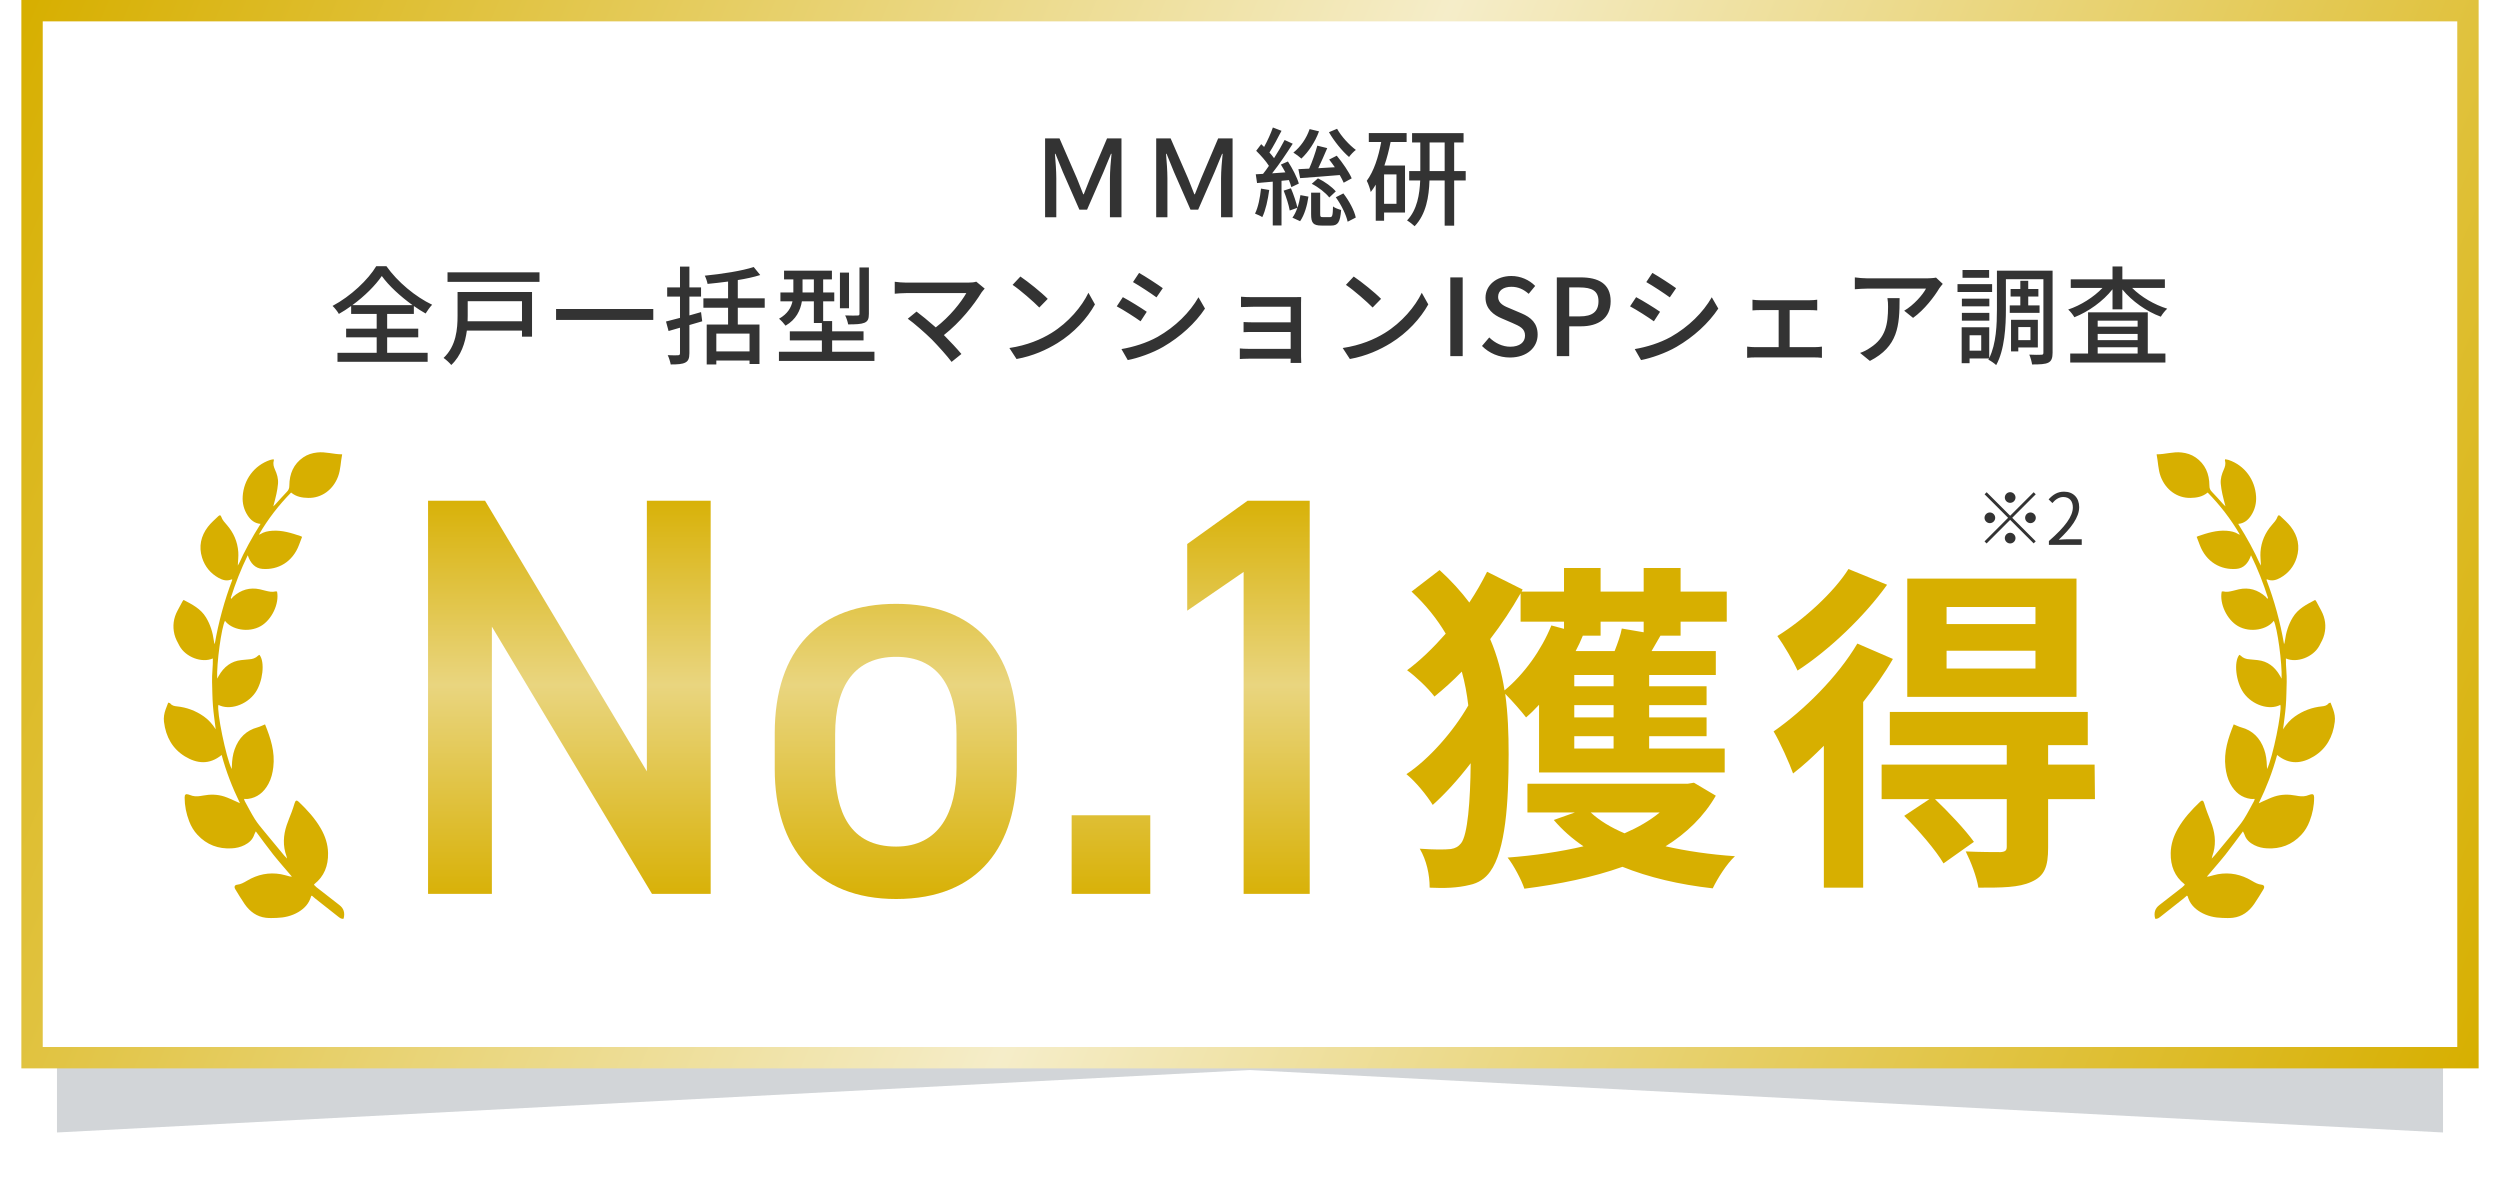
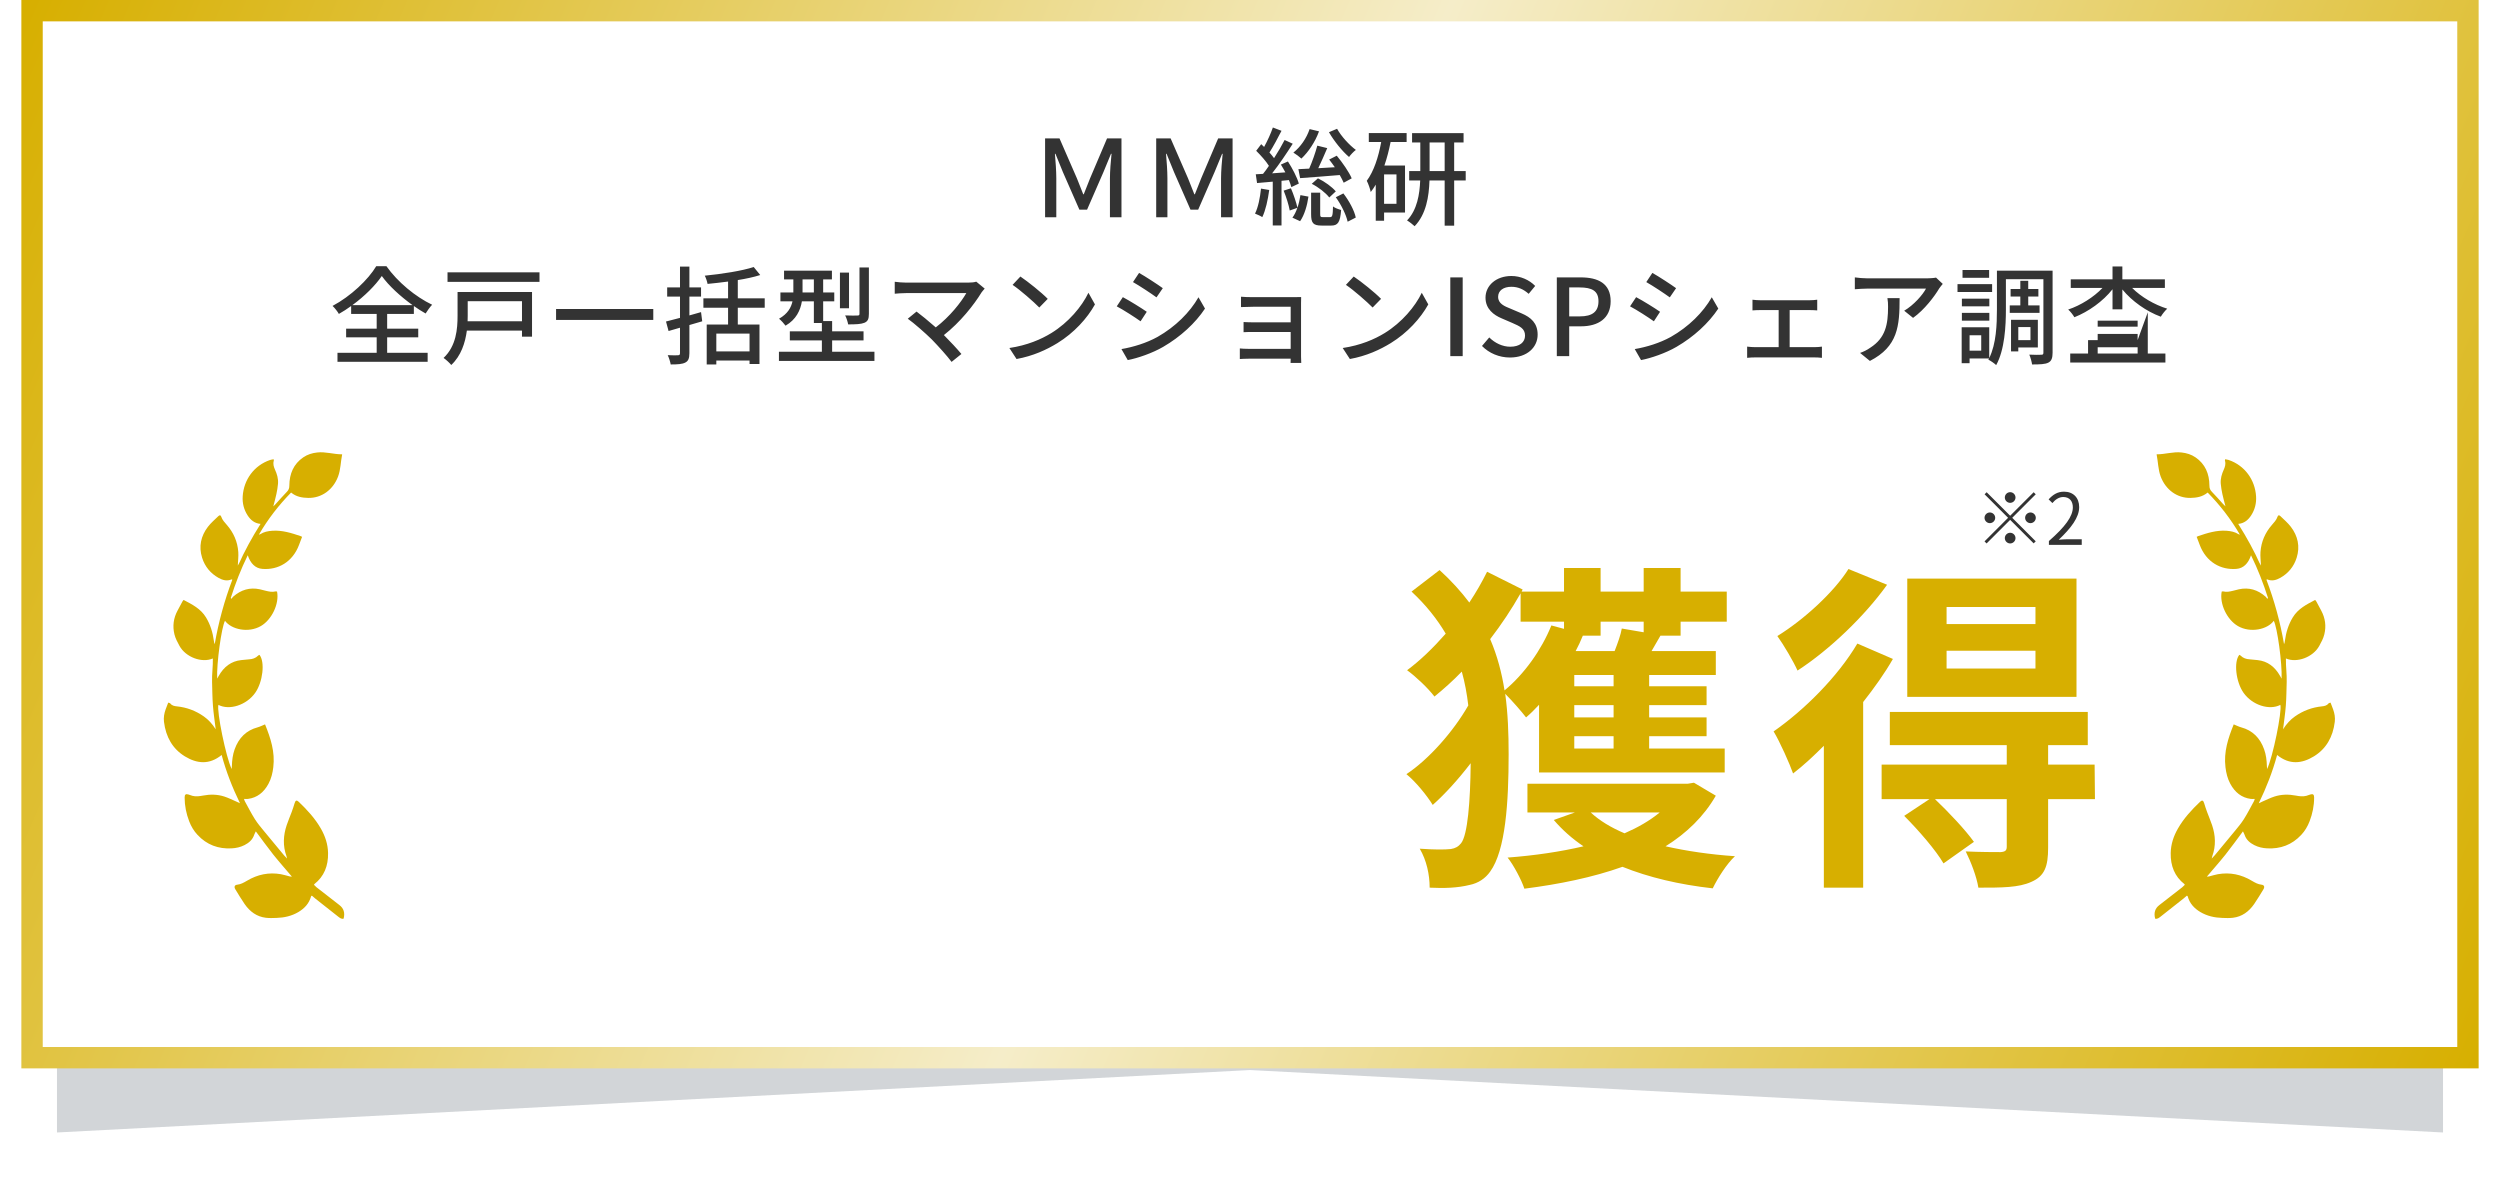
<svg xmlns="http://www.w3.org/2000/svg" width="702" height="334" viewBox="0 0 702 334" fill="none">
  <g opacity="0.2" filter="url(#filter0_f_165_4997)">
    <path d="M16 254H686V318L351 300.466L16 318V254Z" fill="#1C2C3A" />
  </g>
  <rect x="9" y="3" width="684" height="294" fill="white" stroke="url(#paint0_linear_165_4997)" stroke-width="6" />
-   <path d="M293.46 61H296.61V50.08C296.61 48.07 296.4 45.19 296.22 43.18H296.37L298.47 48.34L303.09 58.87H305.25L309.84 48.34L311.97 43.18H312.12C311.91 45.19 311.67 48.07 311.67 50.08V61H314.91V38.86H310.86L306.09 50.08C305.49 51.52 304.92 53.05 304.32 54.55H304.17C303.57 53.05 302.97 51.52 302.4 50.08L297.51 38.86H293.46V61ZM324.66 61H327.81V50.08C327.81 48.07 327.6 45.19 327.42 43.18H327.57L329.67 48.34L334.29 58.87H336.45L341.04 48.34L343.17 43.18H343.32C343.11 45.19 342.87 48.07 342.87 50.08V61H346.11V38.86H342.06L337.29 50.08C336.69 51.52 336.12 53.05 335.52 54.55H335.37C334.77 53.05 334.17 51.52 333.6 50.08L328.71 38.86H324.66V61ZM373.17 37.12C374.55 39.55 376.92 42.49 378.81 44.08C379.23 43.48 380.13 42.52 380.73 42.1C378.9 40.75 376.62 38.29 375.45 36.16L373.17 37.12ZM369.9 40.9C369.39 42.79 368.49 45.4 367.62 47.35L364.59 47.5L365.07 50.02C368.13 49.81 372.18 49.48 376.2 49.15C376.65 49.93 377.04 50.71 377.31 51.31L379.56 50.08C378.81 48.31 376.98 45.67 375.36 43.72L373.23 44.8C373.74 45.46 374.31 46.21 374.82 46.96L370.17 47.23C371.01 45.49 371.91 43.39 372.69 41.59L369.9 40.9ZM368.34 51.61C370.2 52.54 372.27 54.16 373.26 55.45L375.09 53.74C374.07 52.51 371.97 50.98 370.08 50.08L368.34 51.61ZM367.74 36.25C366.87 38.83 365.19 41.26 363.18 42.85C363.84 43.24 364.92 44.05 365.43 44.53C367.38 42.7 369.3 39.88 370.38 36.88L367.74 36.25ZM354.09 52.96C353.82 55.51 353.31 58.18 352.41 59.98C352.95 60.19 354.03 60.67 354.45 60.97C355.38 59.08 356.01 56.17 356.4 53.35L354.09 52.96ZM361.92 50.56C362.22 51.28 362.46 51.97 362.61 52.54L364.71 51.55C364.26 49.87 362.91 47.29 361.65 45.34L359.67 46.21C360.09 46.9 360.54 47.65 360.93 48.4L357.21 48.67C359.19 46.18 361.32 43 363 40.36L360.72 39.31C359.94 40.84 358.89 42.64 357.75 44.41C357.39 43.9 356.94 43.36 356.46 42.82C357.54 41.14 358.8 38.77 359.85 36.73L357.42 35.8C356.88 37.42 355.89 39.58 354.96 41.26C354.69 40.99 354.42 40.72 354.15 40.48L352.74 42.34C354 43.6 355.47 45.22 356.31 46.57C355.77 47.38 355.2 48.16 354.66 48.82C353.91 48.88 353.22 48.91 352.62 48.94L352.98 51.4C354.27 51.28 355.8 51.16 357.39 51.01V63.31H359.85V50.77L361.92 50.56ZM360.45 53.53C361.17 55.3 361.89 57.58 362.16 59.11L364.29 58.36C363.93 59.44 363.45 60.4 362.91 61.12L365.07 62.11C366.3 60.37 367.08 57.61 367.41 55.21L365.16 54.79C364.98 55.96 364.71 57.19 364.32 58.33C363.99 56.86 363.24 54.58 362.49 52.87L360.45 53.53ZM371.49 60.97C370.83 60.97 370.71 60.88 370.71 60.13V54.1H368.16V60.13C368.16 62.59 368.7 63.34 371.1 63.34H373.8C375.66 63.34 376.32 62.47 376.59 58.96C375.9 58.78 374.79 58.39 374.31 57.97C374.25 60.61 374.1 60.97 373.47 60.97H371.49ZM375.09 55.39C376.62 57.49 378.03 60.37 378.42 62.26L380.7 61.09C380.31 59.14 378.84 56.41 377.22 54.31L375.09 55.39ZM392.13 57.22H388.65V48.97H392.13V57.22ZM384.36 39.88H387.84C387.06 44.14 385.77 48.1 383.79 50.77C384.21 51.52 384.78 53.2 384.9 53.92C385.41 53.29 385.86 52.6 386.31 51.85V61.99H388.65V59.68H394.53V46.48H388.74C389.46 44.38 390.03 42.16 390.48 39.88H394.98V37.36H384.36V39.88ZM401.43 48.04V40H405.66V48.04H401.43ZM411.57 48.04H408.33V40H410.97V37.39H396.51V40H398.82V48.04H395.7V50.68H398.79C398.64 54.52 397.95 58.93 395.1 61.9C395.73 62.26 396.75 63.07 397.23 63.52C400.47 60.16 401.25 55.18 401.4 50.68H405.66V63.37H408.33V50.68H411.57V48.04ZM98.933 85.69C102.383 83.17 105.413 80.14 107.213 77.5C109.133 80.2 112.433 83.23 115.853 85.69H98.933ZM108.713 94.72H117.443V92.29H108.713V88.15H116.213V85.93C117.323 86.71 118.433 87.43 119.513 88.03C120.023 87.22 120.683 86.26 121.343 85.57C116.693 83.35 111.653 79.21 108.503 74.74H105.653C103.403 78.52 98.513 83.17 93.383 85.9C94.013 86.5 94.793 87.49 95.153 88.15C96.323 87.49 97.493 86.74 98.603 85.93V88.15H105.773V92.29H97.193V94.72H105.773V99.07H94.763V101.59H120.083V99.07H108.713V94.72ZM146.573 84.58V90.22H131.303C131.333 89.71 131.333 89.2 131.333 88.72V84.58H146.573ZM149.393 82H128.483V88.66C128.483 92.35 128.123 97.15 124.553 100.51C125.153 100.9 126.293 101.95 126.713 102.49C129.473 99.91 130.643 96.25 131.093 92.83H146.573V94.54H149.393V82ZM125.663 76.48V79.15H151.493V76.48H125.663ZM156.143 86.77V89.83H183.443V86.77H156.143ZM196.853 87.64C195.773 87.94 194.663 88.27 193.583 88.57V83.29H196.853V80.71H193.583V74.86H190.943V80.71H187.343V83.29H190.943V89.26C189.473 89.65 188.123 90.01 187.013 90.28L187.733 92.95L190.943 92.02V99.16C190.943 99.61 190.793 99.73 190.373 99.76C190.043 99.79 188.753 99.79 187.493 99.73C187.853 100.45 188.213 101.62 188.333 102.34C190.313 102.34 191.603 102.25 192.443 101.8C193.253 101.38 193.583 100.66 193.583 99.19V91.27L197.183 90.22L196.853 87.64ZM210.473 98.68H201.143V93.67H210.473V98.68ZM214.733 86.41V83.77H207.173V78.64C209.483 78.28 211.673 77.8 213.473 77.23L211.643 74.98C208.343 76.06 202.763 76.93 197.903 77.41C198.233 78.04 198.563 79.03 198.683 79.72C200.513 79.54 202.493 79.33 204.443 79.06V83.77H197.513V86.41H204.443V91.12H198.443V102.34H201.143V101.23H210.473V102.22H213.263V91.12H207.173V86.41H214.733ZM243.983 75.1H241.343V88.09C241.343 88.48 241.223 88.6 240.743 88.6C240.323 88.63 238.853 88.63 237.323 88.57C237.683 89.26 238.043 90.37 238.163 91.09C240.293 91.09 241.763 91.03 242.723 90.64C243.713 90.22 243.983 89.53 243.983 88.12V75.1ZM238.403 76.54H235.853V86.56H238.403V76.54ZM225.353 82.12V78.46H228.533V82.12H225.353ZM233.663 98.77V95.59H242.483V93.04H233.663V90.16H231.143V84.61H234.263V82.12H231.143V78.46H233.603V76H220.163V78.46H222.773V82.12H219.143V84.61H222.533C222.143 86.38 221.183 88.12 218.753 89.5C219.263 89.89 220.223 90.94 220.583 91.45C223.583 89.71 224.753 87.13 225.173 84.61H228.533V90.7H230.783V93.04H221.783V95.59H230.783V98.77H218.723V101.35H245.543V98.77H233.663ZM276.503 81.04L274.133 79.09C273.623 79.27 272.783 79.36 271.823 79.36H254.483C253.463 79.36 252.053 79.24 251.243 79.12V82.48C251.873 82.42 253.283 82.3 254.483 82.3H271.343C269.873 84.88 266.723 88.9 262.763 91.93C260.753 90.16 258.503 88.33 257.363 87.49L254.903 89.5C256.583 90.67 259.853 93.55 261.653 95.32C263.573 97.3 266.003 100 267.203 101.62L269.963 99.4C268.763 97.96 266.813 95.86 265.043 94.09C269.633 90.49 273.473 85.63 275.633 82.09C275.843 81.79 276.173 81.43 276.503 81.04ZM286.523 77.65L284.333 79.99C286.553 81.49 290.273 84.76 291.833 86.35L294.203 83.92C292.523 82.18 288.623 79.06 286.523 77.65ZM283.433 97.72L285.443 100.81C290.093 99.97 293.903 98.2 296.933 96.34C301.613 93.46 305.303 89.38 307.463 85.48L305.633 82.21C303.803 86.05 300.053 90.55 295.223 93.52C292.343 95.29 288.443 96.97 283.433 97.72ZM319.853 76.63L318.143 79.21C320.003 80.26 323.213 82.39 324.743 83.5L326.513 80.92C325.103 79.9 321.713 77.68 319.853 76.63ZM314.903 98.02L316.673 101.11C319.403 100.6 323.603 99.16 326.633 97.39C331.493 94.57 335.663 90.73 338.363 86.65L336.533 83.47C334.103 87.73 330.053 91.75 325.043 94.6C321.893 96.34 318.233 97.45 314.903 98.02ZM315.293 83.44L313.583 86.02C315.503 87.04 318.683 89.08 320.273 90.22L322.013 87.55C320.603 86.56 317.183 84.43 315.293 83.44ZM348.473 83.32V86.23C349.103 86.2 350.903 86.14 351.833 86.14H362.423V90.52H352.133C351.083 90.52 349.883 90.46 349.193 90.43V93.28C349.853 93.22 351.083 93.22 352.163 93.22H362.423V97.96H350.663C349.613 97.96 348.653 97.9 348.143 97.84V100.81C348.653 100.78 349.763 100.72 350.663 100.72H362.423C362.423 101.2 362.423 101.65 362.393 101.92H365.393C365.363 101.44 365.333 100.6 365.333 100.12V85.15C365.333 84.55 365.333 83.77 365.363 83.41C364.943 83.41 364.013 83.44 363.323 83.44H351.833C350.903 83.44 349.163 83.41 348.473 83.32ZM380.123 77.65L377.933 79.99C380.153 81.49 383.873 84.76 385.433 86.35L387.803 83.92C386.123 82.18 382.223 79.06 380.123 77.65ZM377.033 97.72L379.043 100.81C383.693 99.97 387.503 98.2 390.533 96.34C395.213 93.46 398.903 89.38 401.063 85.48L399.233 82.21C397.403 86.05 393.653 90.55 388.823 93.52C385.943 95.29 382.043 96.97 377.033 97.72ZM407.243 100H410.723V77.89H407.243V100ZM424.001 100.39C428.831 100.39 431.771 97.51 431.771 93.97C431.771 90.73 429.881 89.11 427.271 88L424.241 86.71C422.441 85.99 420.671 85.27 420.671 83.35C420.671 81.61 422.141 80.53 424.391 80.53C426.341 80.53 427.871 81.28 429.251 82.51L431.081 80.29C429.401 78.58 426.971 77.5 424.391 77.5C420.191 77.5 417.131 80.11 417.131 83.59C417.131 86.8 419.501 88.48 421.631 89.38L424.691 90.7C426.731 91.6 428.231 92.23 428.231 94.24C428.231 96.1 426.731 97.36 424.061 97.36C421.931 97.36 419.771 96.34 418.181 94.75L416.141 97.15C418.151 99.19 420.971 100.39 424.001 100.39ZM437.153 100H440.633V91.63H443.963C448.763 91.63 452.273 89.41 452.273 84.58C452.273 79.6 448.763 77.89 443.843 77.89H437.153V100ZM440.633 88.84V80.71H443.513C447.023 80.71 448.853 81.67 448.853 84.58C448.853 87.49 447.173 88.84 443.633 88.84H440.633ZM463.987 76.63L462.277 79.21C464.137 80.26 467.347 82.39 468.877 83.5L470.647 80.92C469.237 79.9 465.847 77.68 463.987 76.63ZM459.037 98.02L460.807 101.11C463.537 100.6 467.737 99.16 470.767 97.39C475.627 94.57 479.797 90.73 482.497 86.65L480.667 83.47C478.237 87.73 474.187 91.75 469.177 94.6C466.027 96.34 462.367 97.45 459.037 98.02ZM459.427 83.44L457.717 86.02C459.637 87.04 462.817 89.08 464.407 90.22L466.147 87.55C464.737 86.56 461.317 84.43 459.427 83.44ZM492.097 84.16V87.16C492.727 87.1 493.747 87.07 494.287 87.07H499.447V97.48H492.877C492.187 97.48 491.317 97.42 490.597 97.33V100.48C491.347 100.39 492.187 100.36 492.877 100.36H509.467C509.977 100.36 510.967 100.39 511.597 100.48V97.33C510.997 97.42 510.247 97.48 509.467 97.48H502.537V87.07H508.087C508.747 87.07 509.587 87.1 510.277 87.16V84.16C509.617 84.25 508.807 84.31 508.087 84.31H494.287C493.747 84.31 492.727 84.25 492.097 84.16ZM545.527 79.72L543.637 77.95C543.157 78.07 541.807 78.16 541.147 78.16H524.377C523.177 78.16 521.947 78.04 520.837 77.89V81.22C522.127 81.13 523.177 81.04 524.377 81.04H540.817C539.947 82.75 537.337 85.72 534.697 87.25L537.187 89.26C540.397 86.98 543.247 83.17 544.537 80.98C544.777 80.62 545.257 80.05 545.527 79.72ZM533.407 83.71H529.987C530.137 84.58 530.167 85.3 530.167 86.11C530.167 91.09 529.477 94.87 525.187 97.63C524.227 98.32 523.177 98.8 522.307 99.1L525.067 101.35C532.957 97.3 533.407 91.54 533.407 83.71ZM558.547 75.82H551.077V78.01H558.547V75.82ZM559.387 79.78H549.667V82H559.387V79.78ZM558.607 83.86H550.897V86.02H558.607V83.86ZM550.897 90.04H558.607V87.85H550.897V90.04ZM564.337 85.75V87.85H572.707V85.75H569.527V83.26H572.377V81.16H569.527V78.85H567.307V81.16H564.577V83.26H567.307V85.75H564.337ZM570.157 91.84V95.5H566.737V91.84H570.157ZM572.227 97.57V89.8H564.697V98.68H566.737V97.57H572.227ZM556.327 98.47H553.057V94.15H556.327V98.47ZM576.367 76H560.737V86.86C560.737 91.06 560.557 96.55 558.577 100.54V91.9H550.837V101.98H553.057V100.66H558.517L558.337 100.99C558.937 101.29 560.077 102.07 560.527 102.52C562.927 98.2 563.257 91.51 563.257 86.86V78.4H573.787V99.04C573.787 99.49 573.637 99.61 573.187 99.61C572.767 99.64 571.297 99.67 569.827 99.58C570.157 100.33 570.517 101.62 570.607 102.34C572.797 102.34 574.297 102.28 575.167 101.83C576.067 101.38 576.367 100.51 576.367 99.04V76ZM589.027 97.51H600.247V99.28H589.027V97.51ZM600.247 90.04V91.72H589.027V90.04H600.247ZM600.247 95.5H589.027V93.76H600.247V95.5ZM603.097 87.7H586.327V99.28H581.317V101.8H608.047V99.28H603.097V87.7ZM607.897 80.86V78.43H595.957V74.83H593.197V78.43H581.467V80.86H590.377C587.917 83.44 584.257 85.75 580.747 86.92C581.347 87.43 582.127 88.45 582.487 89.08C586.447 87.52 590.527 84.61 593.197 81.22V86.86H595.957V81.28C598.657 84.58 602.737 87.46 606.757 88.93C607.147 88.24 607.957 87.22 608.557 86.68C604.957 85.57 601.207 83.38 598.717 80.86H607.897Z" fill="#333333" />
-   <path d="M181.638 140.6V216.6L136.198 140.6H120.198V251H138.118V175.96L183.078 251H199.558V140.6H181.638ZM285.548 205.88C285.548 182.36 273.228 169.56 251.628 169.56C230.028 169.56 217.548 182.36 217.548 205.88V215.96C217.548 238.04 229.228 252.44 251.628 252.44C275.148 252.44 285.548 237.24 285.548 215.96V205.88ZM251.628 237.72C238.668 237.72 234.508 227.96 234.508 215.48V206.2C234.508 192.44 240.108 184.44 251.628 184.44C262.988 184.44 268.588 192.28 268.588 206.2V215.48C268.588 227.96 263.788 237.72 251.628 237.72ZM322.999 228.92H300.919V251H322.999V228.92ZM367.769 140.6H350.329L333.369 152.76V171.48L349.209 160.6V251H367.769V140.6Z" fill="url(#paint1_linear_165_4997)" />
+   <path d="M293.46 61H296.61V50.08C296.61 48.07 296.4 45.19 296.22 43.18H296.37L298.47 48.34L303.09 58.87H305.25L309.84 48.34L311.97 43.18H312.12C311.91 45.19 311.67 48.07 311.67 50.08V61H314.91V38.86H310.86L306.09 50.08C305.49 51.52 304.92 53.05 304.32 54.55H304.17C303.57 53.05 302.97 51.52 302.4 50.08L297.51 38.86H293.46V61ZM324.66 61H327.81V50.08C327.81 48.07 327.6 45.19 327.42 43.18H327.57L329.67 48.34L334.29 58.87H336.45L341.04 48.34L343.17 43.18H343.32C343.11 45.19 342.87 48.07 342.87 50.08V61H346.11V38.86H342.06L337.29 50.08C336.69 51.52 336.12 53.05 335.52 54.55H335.37C334.77 53.05 334.17 51.52 333.6 50.08L328.71 38.86H324.66V61ZM373.17 37.12C374.55 39.55 376.92 42.49 378.81 44.08C379.23 43.48 380.13 42.52 380.73 42.1C378.9 40.75 376.62 38.29 375.45 36.16L373.17 37.12ZM369.9 40.9C369.39 42.79 368.49 45.4 367.62 47.35L364.59 47.5L365.07 50.02C368.13 49.81 372.18 49.48 376.2 49.15C376.65 49.93 377.04 50.71 377.31 51.31L379.56 50.08C378.81 48.31 376.98 45.67 375.36 43.72L373.23 44.8C373.74 45.46 374.31 46.21 374.82 46.96L370.17 47.23C371.01 45.49 371.91 43.39 372.69 41.59L369.9 40.9ZM368.34 51.61C370.2 52.54 372.27 54.16 373.26 55.45L375.09 53.74C374.07 52.51 371.97 50.98 370.08 50.08L368.34 51.61ZM367.74 36.25C366.87 38.83 365.19 41.26 363.18 42.85C363.84 43.24 364.92 44.05 365.43 44.53C367.38 42.7 369.3 39.88 370.38 36.88L367.74 36.25ZM354.09 52.96C353.82 55.51 353.31 58.18 352.41 59.98C352.95 60.19 354.03 60.67 354.45 60.97C355.38 59.08 356.01 56.17 356.4 53.35L354.09 52.96ZM361.92 50.56C362.22 51.28 362.46 51.97 362.61 52.54L364.71 51.55C364.26 49.87 362.91 47.29 361.65 45.34L359.67 46.21C360.09 46.9 360.54 47.65 360.93 48.4L357.21 48.67C359.19 46.18 361.32 43 363 40.36L360.72 39.31C359.94 40.84 358.89 42.64 357.75 44.41C357.39 43.9 356.94 43.36 356.46 42.82C357.54 41.14 358.8 38.77 359.85 36.73L357.42 35.8C356.88 37.42 355.89 39.58 354.96 41.26C354.69 40.99 354.42 40.72 354.15 40.48L352.74 42.34C354 43.6 355.47 45.22 356.31 46.57C355.77 47.38 355.2 48.16 354.66 48.82C353.91 48.88 353.22 48.91 352.62 48.94L352.98 51.4C354.27 51.28 355.8 51.16 357.39 51.01V63.31H359.85V50.77L361.92 50.56ZM360.45 53.53C361.17 55.3 361.89 57.58 362.16 59.11L364.29 58.36C363.93 59.44 363.45 60.4 362.91 61.12L365.07 62.11C366.3 60.37 367.08 57.61 367.41 55.21L365.16 54.79C364.98 55.96 364.71 57.19 364.32 58.33C363.99 56.86 363.24 54.58 362.49 52.87L360.45 53.53ZM371.49 60.97C370.83 60.97 370.71 60.88 370.71 60.13V54.1H368.16V60.13C368.16 62.59 368.7 63.34 371.1 63.34H373.8C375.66 63.34 376.32 62.47 376.59 58.96C375.9 58.78 374.79 58.39 374.31 57.97C374.25 60.61 374.1 60.97 373.47 60.97H371.49ZM375.09 55.39C376.62 57.49 378.03 60.37 378.42 62.26L380.7 61.09C380.31 59.14 378.84 56.41 377.22 54.31L375.09 55.39ZM392.13 57.22H388.65V48.97H392.13V57.22ZM384.36 39.88H387.84C387.06 44.14 385.77 48.1 383.79 50.77C384.21 51.52 384.78 53.2 384.9 53.92C385.41 53.29 385.86 52.6 386.31 51.85V61.99H388.65V59.68H394.53V46.48H388.74C389.46 44.38 390.03 42.16 390.48 39.88H394.98V37.36H384.36V39.88ZM401.43 48.04V40H405.66V48.04H401.43ZM411.57 48.04H408.33V40H410.97V37.39H396.51V40H398.82V48.04H395.7V50.68H398.79C398.64 54.52 397.95 58.93 395.1 61.9C395.73 62.26 396.75 63.07 397.23 63.52C400.47 60.16 401.25 55.18 401.4 50.68H405.66V63.37H408.33V50.68H411.57V48.04ZM98.933 85.69C102.383 83.17 105.413 80.14 107.213 77.5C109.133 80.2 112.433 83.23 115.853 85.69H98.933ZM108.713 94.72H117.443V92.29H108.713V88.15H116.213V85.93C117.323 86.71 118.433 87.43 119.513 88.03C120.023 87.22 120.683 86.26 121.343 85.57C116.693 83.35 111.653 79.21 108.503 74.74H105.653C103.403 78.52 98.513 83.17 93.383 85.9C94.013 86.5 94.793 87.49 95.153 88.15C96.323 87.49 97.493 86.74 98.603 85.93V88.15H105.773V92.29H97.193V94.72H105.773V99.07H94.763V101.59H120.083V99.07H108.713V94.72ZM146.573 84.58V90.22H131.303C131.333 89.71 131.333 89.2 131.333 88.72V84.58H146.573ZM149.393 82H128.483V88.66C128.483 92.35 128.123 97.15 124.553 100.51C125.153 100.9 126.293 101.95 126.713 102.49C129.473 99.91 130.643 96.25 131.093 92.83H146.573V94.54H149.393V82ZM125.663 76.48V79.15H151.493V76.48H125.663ZM156.143 86.77V89.83H183.443V86.77H156.143ZM196.853 87.64C195.773 87.94 194.663 88.27 193.583 88.57V83.29H196.853V80.71H193.583V74.86H190.943V80.71H187.343V83.29H190.943V89.26C189.473 89.65 188.123 90.01 187.013 90.28L187.733 92.95L190.943 92.02V99.16C190.943 99.61 190.793 99.73 190.373 99.76C190.043 99.79 188.753 99.79 187.493 99.73C187.853 100.45 188.213 101.62 188.333 102.34C190.313 102.34 191.603 102.25 192.443 101.8C193.253 101.38 193.583 100.66 193.583 99.19V91.27L197.183 90.22L196.853 87.64ZM210.473 98.68H201.143V93.67H210.473V98.68ZM214.733 86.41V83.77H207.173V78.64C209.483 78.28 211.673 77.8 213.473 77.23L211.643 74.98C208.343 76.06 202.763 76.93 197.903 77.41C198.233 78.04 198.563 79.03 198.683 79.72C200.513 79.54 202.493 79.33 204.443 79.06V83.77H197.513V86.41H204.443V91.12H198.443V102.34H201.143V101.23H210.473V102.22H213.263V91.12H207.173V86.41H214.733ZM243.983 75.1H241.343V88.09C241.343 88.48 241.223 88.6 240.743 88.6C240.323 88.63 238.853 88.63 237.323 88.57C237.683 89.26 238.043 90.37 238.163 91.09C240.293 91.09 241.763 91.03 242.723 90.64C243.713 90.22 243.983 89.53 243.983 88.12V75.1ZM238.403 76.54H235.853V86.56H238.403V76.54ZM225.353 82.12V78.46H228.533V82.12H225.353ZM233.663 98.77V95.59H242.483V93.04H233.663V90.16H231.143V84.61H234.263V82.12H231.143V78.46H233.603V76H220.163V78.46H222.773V82.12H219.143V84.61H222.533C222.143 86.38 221.183 88.12 218.753 89.5C219.263 89.89 220.223 90.94 220.583 91.45C223.583 89.71 224.753 87.13 225.173 84.61H228.533V90.7H230.783V93.04H221.783V95.59H230.783V98.77H218.723V101.35H245.543V98.77H233.663ZM276.503 81.04L274.133 79.09C273.623 79.27 272.783 79.36 271.823 79.36H254.483C253.463 79.36 252.053 79.24 251.243 79.12V82.48C251.873 82.42 253.283 82.3 254.483 82.3H271.343C269.873 84.88 266.723 88.9 262.763 91.93C260.753 90.16 258.503 88.33 257.363 87.49L254.903 89.5C256.583 90.67 259.853 93.55 261.653 95.32C263.573 97.3 266.003 100 267.203 101.62L269.963 99.4C268.763 97.96 266.813 95.86 265.043 94.09C269.633 90.49 273.473 85.63 275.633 82.09C275.843 81.79 276.173 81.43 276.503 81.04ZM286.523 77.65L284.333 79.99C286.553 81.49 290.273 84.76 291.833 86.35L294.203 83.92C292.523 82.18 288.623 79.06 286.523 77.65ZM283.433 97.72L285.443 100.81C290.093 99.97 293.903 98.2 296.933 96.34C301.613 93.46 305.303 89.38 307.463 85.48L305.633 82.21C303.803 86.05 300.053 90.55 295.223 93.52C292.343 95.29 288.443 96.97 283.433 97.72ZM319.853 76.63L318.143 79.21C320.003 80.26 323.213 82.39 324.743 83.5L326.513 80.92C325.103 79.9 321.713 77.68 319.853 76.63ZM314.903 98.02L316.673 101.11C319.403 100.6 323.603 99.16 326.633 97.39C331.493 94.57 335.663 90.73 338.363 86.65L336.533 83.47C334.103 87.73 330.053 91.75 325.043 94.6C321.893 96.34 318.233 97.45 314.903 98.02ZM315.293 83.44L313.583 86.02C315.503 87.04 318.683 89.08 320.273 90.22L322.013 87.55C320.603 86.56 317.183 84.43 315.293 83.44ZM348.473 83.32V86.23C349.103 86.2 350.903 86.14 351.833 86.14H362.423V90.52H352.133C351.083 90.52 349.883 90.46 349.193 90.43V93.28C349.853 93.22 351.083 93.22 352.163 93.22H362.423V97.96H350.663C349.613 97.96 348.653 97.9 348.143 97.84V100.81C348.653 100.78 349.763 100.72 350.663 100.72H362.423C362.423 101.2 362.423 101.65 362.393 101.92H365.393C365.363 101.44 365.333 100.6 365.333 100.12V85.15C365.333 84.55 365.333 83.77 365.363 83.41C364.943 83.41 364.013 83.44 363.323 83.44H351.833C350.903 83.44 349.163 83.41 348.473 83.32ZM380.123 77.65L377.933 79.99C380.153 81.49 383.873 84.76 385.433 86.35L387.803 83.92C386.123 82.18 382.223 79.06 380.123 77.65ZM377.033 97.72L379.043 100.81C383.693 99.97 387.503 98.2 390.533 96.34C395.213 93.46 398.903 89.38 401.063 85.48L399.233 82.21C397.403 86.05 393.653 90.55 388.823 93.52C385.943 95.29 382.043 96.97 377.033 97.72ZM407.243 100H410.723V77.89H407.243V100ZM424.001 100.39C428.831 100.39 431.771 97.51 431.771 93.97C431.771 90.73 429.881 89.11 427.271 88L424.241 86.71C422.441 85.99 420.671 85.27 420.671 83.35C420.671 81.61 422.141 80.53 424.391 80.53C426.341 80.53 427.871 81.28 429.251 82.51L431.081 80.29C429.401 78.58 426.971 77.5 424.391 77.5C420.191 77.5 417.131 80.11 417.131 83.59C417.131 86.8 419.501 88.48 421.631 89.38L424.691 90.7C426.731 91.6 428.231 92.23 428.231 94.24C428.231 96.1 426.731 97.36 424.061 97.36C421.931 97.36 419.771 96.34 418.181 94.75L416.141 97.15C418.151 99.19 420.971 100.39 424.001 100.39ZM437.153 100H440.633V91.63H443.963C448.763 91.63 452.273 89.41 452.273 84.58C452.273 79.6 448.763 77.89 443.843 77.89H437.153V100ZM440.633 88.84V80.71H443.513C447.023 80.71 448.853 81.67 448.853 84.58C448.853 87.49 447.173 88.84 443.633 88.84H440.633ZM463.987 76.63L462.277 79.21C464.137 80.26 467.347 82.39 468.877 83.5L470.647 80.92C469.237 79.9 465.847 77.68 463.987 76.63ZM459.037 98.02L460.807 101.11C463.537 100.6 467.737 99.16 470.767 97.39C475.627 94.57 479.797 90.73 482.497 86.65L480.667 83.47C478.237 87.73 474.187 91.75 469.177 94.6C466.027 96.34 462.367 97.45 459.037 98.02ZM459.427 83.44L457.717 86.02C459.637 87.04 462.817 89.08 464.407 90.22L466.147 87.55C464.737 86.56 461.317 84.43 459.427 83.44ZM492.097 84.16V87.16C492.727 87.1 493.747 87.07 494.287 87.07H499.447V97.48H492.877C492.187 97.48 491.317 97.42 490.597 97.33V100.48C491.347 100.39 492.187 100.36 492.877 100.36H509.467C509.977 100.36 510.967 100.39 511.597 100.48V97.33C510.997 97.42 510.247 97.48 509.467 97.48H502.537V87.07H508.087C508.747 87.07 509.587 87.1 510.277 87.16V84.16C509.617 84.25 508.807 84.31 508.087 84.31H494.287C493.747 84.31 492.727 84.25 492.097 84.16ZM545.527 79.72L543.637 77.95C543.157 78.07 541.807 78.16 541.147 78.16H524.377C523.177 78.16 521.947 78.04 520.837 77.89V81.22C522.127 81.13 523.177 81.04 524.377 81.04H540.817C539.947 82.75 537.337 85.72 534.697 87.25L537.187 89.26C540.397 86.98 543.247 83.17 544.537 80.98C544.777 80.62 545.257 80.05 545.527 79.72ZM533.407 83.71H529.987C530.137 84.58 530.167 85.3 530.167 86.11C530.167 91.09 529.477 94.87 525.187 97.63C524.227 98.32 523.177 98.8 522.307 99.1L525.067 101.35C532.957 97.3 533.407 91.54 533.407 83.71ZM558.547 75.82H551.077V78.01H558.547V75.82ZM559.387 79.78H549.667V82H559.387V79.78ZM558.607 83.86H550.897V86.02H558.607V83.86ZM550.897 90.04H558.607V87.85H550.897V90.04ZM564.337 85.75V87.85H572.707V85.75H569.527V83.26H572.377V81.16H569.527V78.85H567.307V81.16H564.577V83.26H567.307V85.75H564.337ZM570.157 91.84V95.5H566.737V91.84H570.157ZM572.227 97.57V89.8H564.697V98.68H566.737V97.57H572.227ZM556.327 98.47H553.057V94.15H556.327V98.47ZM576.367 76H560.737V86.86C560.737 91.06 560.557 96.55 558.577 100.54V91.9H550.837V101.98H553.057V100.66H558.517L558.337 100.99C558.937 101.29 560.077 102.07 560.527 102.52C562.927 98.2 563.257 91.51 563.257 86.86V78.4H573.787V99.04C573.787 99.49 573.637 99.61 573.187 99.61C572.767 99.64 571.297 99.67 569.827 99.58C570.157 100.33 570.517 101.62 570.607 102.34C572.797 102.34 574.297 102.28 575.167 101.83C576.067 101.38 576.367 100.51 576.367 99.04V76ZM589.027 97.51H600.247V99.28H589.027V97.51ZM600.247 90.04V91.72H589.027V90.04H600.247ZM600.247 95.5H589.027V93.76H600.247V95.5ZH586.327V99.28H581.317V101.8H608.047V99.28H603.097V87.7ZM607.897 80.86V78.43H595.957V74.83H593.197V78.43H581.467V80.86H590.377C587.917 83.44 584.257 85.75 580.747 86.92C581.347 87.43 582.127 88.45 582.487 89.08C586.447 87.52 590.527 84.61 593.197 81.22V86.86H595.957V81.28C598.657 84.58 602.737 87.46 606.757 88.93C607.147 88.24 607.957 87.22 608.557 86.68C604.957 85.57 601.207 83.38 598.717 80.86H607.897Z" fill="#333333" />
  <path d="M426.984 174.568H439.176V176.584L435.624 175.624C432.84 182.536 427.944 189.352 422.472 193.864C421.704 188.968 420.456 184.168 418.44 179.464C421.608 175.336 424.488 171.016 426.984 166.6V174.568ZM461.544 174.568V177.544L455.4 176.488C455.112 178.216 454.248 180.616 453.384 182.824H442.44C443.208 181.384 443.88 179.944 444.456 178.504H449.448V174.568H461.544ZM453.096 192.712H442.056V189.544H453.096V192.712ZM453.096 201.448H442.056V197.992H453.096V201.448ZM453.096 210.184H442.056V206.728H453.096V210.184ZM432.168 216.904H484.296V210.184H463.08V206.728H479.208V201.448H463.08V197.992H479.208V192.712H463.08V189.544H481.8V182.824H463.752C464.52 181.48 465.384 180.04 466.248 178.504H471.912V174.568H484.872V166.12H471.912V159.496H461.544V166.12H449.448V159.496H439.176V166.12H427.272L427.56 165.544L417.576 160.552C416.136 163.432 414.504 166.312 412.584 169.192C410.28 166.12 407.496 163.048 404.232 160.072L396.36 166.12C400.488 169.96 403.56 173.896 405.96 177.928C402.504 181.864 398.856 185.416 395.112 188.2C397.512 189.928 401.064 193.288 402.792 195.592C405.384 193.48 407.976 191.176 410.472 188.584C411.336 191.656 411.912 194.824 412.296 198.088C408.072 205.48 401.16 213.256 394.92 217.384C397.512 219.496 400.584 223.24 402.312 226.024C405.768 222.952 409.512 218.824 412.968 214.312C412.872 225.064 412.104 234.472 410.28 236.776C409.512 237.736 408.648 238.216 407.4 238.408C405.672 238.6 402.696 238.6 398.664 238.312C400.584 241.576 401.448 245.608 401.448 249.256C405.48 249.448 409.224 249.352 412.68 248.488C415.08 248.008 417.096 246.664 418.44 244.744C422.76 238.792 423.624 225.352 423.624 211.816C423.624 205.96 423.432 200.392 422.664 194.824C424.584 196.744 427.272 199.816 428.52 201.448C429.768 200.392 431.016 199.144 432.168 197.896V216.904ZM466.056 228.136C463.272 230.44 459.912 232.36 456.168 233.992C452.328 232.36 449.16 230.44 446.664 228.136H466.056ZM475.656 219.784L473.928 220.072H428.904V228.136H442.248L436.296 230.248C438.696 233.032 441.48 235.528 444.648 237.64C438.12 239.176 430.92 240.232 423.336 240.808C424.968 242.824 427.272 247.144 428.04 249.544C437.832 248.296 447.24 246.376 455.592 243.4C462.984 246.376 471.528 248.392 480.936 249.448C482.28 246.664 484.872 242.536 487.176 240.424C480.168 239.944 473.64 238.984 467.688 237.64C473.544 233.992 478.44 229.288 481.8 223.432L475.656 219.784ZM571.56 175.24H546.6V170.44H571.56V175.24ZM571.56 187.72H546.6V182.728H571.56V187.72ZM583.08 162.472H535.56V195.688H583.08V162.472ZM519.048 159.784C515.016 166.216 506.568 173.992 499.08 178.6C500.808 181 503.592 185.704 504.744 188.296C513.768 182.44 523.56 173.032 529.896 164.2L519.048 159.784ZM521.544 180.712C515.976 190.12 506.568 199.432 498.024 205.384C499.752 208.168 502.632 214.696 503.496 217.192C506.376 214.984 509.256 212.296 512.136 209.416V249.256H523.176V197.128C526.344 193.096 529.224 189.064 531.528 185.032L521.544 180.712ZM588.168 214.696H575.112V209.224H586.248V199.912H530.664V209.224H563.496V214.696H528.36V224.392H541.8L534.696 229.096C538.728 233.128 543.624 238.792 545.736 242.44L554.28 236.392C551.88 233.032 547.176 228.04 543.336 224.392H563.496V237.736C563.496 238.792 563.112 239.176 561.768 239.272C560.52 239.272 556.008 239.272 551.976 239.08C553.416 241.96 555.048 246.184 555.528 249.256C562.056 249.256 566.856 249.256 570.408 247.624C574.152 245.992 575.112 243.304 575.112 238.024V224.392H588.264L588.168 214.696Z" fill="#D7AF00" />
  <path d="M564.453 141.2C565.273 141.2 565.953 140.52 565.953 139.7C565.953 138.88 565.273 138.2 564.453 138.2C563.633 138.2 562.953 138.88 562.953 139.7C562.953 140.52 563.633 141.2 564.453 141.2ZM564.453 144.82L557.853 138.22L557.273 138.8L563.873 145.4L557.253 152.02L557.833 152.6L564.453 145.98L571.053 152.58L571.633 152L565.033 145.4L571.633 138.8L571.053 138.22L564.453 144.82ZM560.253 145.4C560.253 144.58 559.573 143.9 558.753 143.9C557.933 143.9 557.253 144.58 557.253 145.4C557.253 146.22 557.933 146.9 558.753 146.9C559.573 146.9 560.253 146.22 560.253 145.4ZM568.653 145.4C568.653 146.22 569.333 146.9 570.153 146.9C570.973 146.9 571.653 146.22 571.653 145.4C571.653 144.58 570.973 143.9 570.153 143.9C569.333 143.9 568.653 144.58 568.653 145.4ZM564.453 149.6C563.633 149.6 562.953 150.28 562.953 151.1C562.953 151.92 563.633 152.6 564.453 152.6C565.273 152.6 565.953 151.92 565.953 151.1C565.953 150.28 565.273 149.6 564.453 149.6ZM575.333 153H584.553V151.42H580.493C579.753 151.42 578.853 151.5 578.093 151.56C581.533 148.3 583.833 145.32 583.833 142.4C583.833 139.78 582.193 138.06 579.573 138.06C577.713 138.06 576.453 138.92 575.253 140.22L576.313 141.26C577.113 140.3 578.153 139.56 579.353 139.56C581.173 139.56 582.053 140.78 582.053 142.46C582.053 144.98 579.933 147.9 575.333 151.92V153Z" fill="#333333" />
  <path fill-rule="evenodd" clip-rule="evenodd" d="M95.335 254.163C93.166 252.51 91.019 250.811 88.867 249.135C88.614 248.926 88.379 248.675 88.172 248.466C88.236 248.329 88.241 248.288 88.264 248.265C91.023 246.097 92.189 243.115 92.12 239.549C92.074 237.049 91.314 234.803 90.13 232.718C88.457 229.785 86.232 227.385 83.864 225.13C83.293 224.589 82.966 224.739 82.726 225.536C82.477 226.374 82.206 227.193 81.902 228.013C81.45 229.247 80.92 230.441 80.506 231.688C79.529 234.594 79.391 237.513 80.437 240.391C80.483 240.537 80.506 240.683 80.602 241.079C80.202 240.651 79.953 240.414 79.736 240.15C77.884 237.909 76.019 235.682 74.176 233.428C73.277 232.335 72.347 231.238 71.582 230.035C70.555 228.409 69.679 226.67 68.744 224.98C68.643 224.798 68.592 224.57 68.518 224.334C68.924 224.343 69.269 224.379 69.61 224.338C72.204 224.006 74.093 222.498 75.387 220.085C76.166 218.65 76.544 217.074 76.742 215.444C77.267 211.113 75.977 207.237 74.424 203.403C73.71 203.694 73.033 204.045 72.319 204.241C69.172 205.088 67.044 207.165 65.883 210.421C65.344 211.933 65.155 213.499 65.114 215.102C65.109 215.339 65.077 215.581 65.054 215.949C63.455 212.671 60.825 199.769 61.327 197.929C64.437 199.546 69.228 197.984 71.656 194.554C73.812 191.517 74.466 185.842 72.849 183.875C72.729 183.939 72.577 183.993 72.476 184.103C71.762 184.822 70.905 185.082 69.974 185.137C69.223 185.187 68.472 185.269 67.726 185.355C64.92 185.656 62.866 187.222 61.405 189.809C61.281 190.032 61.166 190.237 60.981 190.56C60.788 186.289 62.202 176.106 63.179 174.316C64.925 176.748 69.725 177.836 73.263 175.787C76.299 174.02 78.46 169.575 77.801 166.119C77.663 166.096 77.507 166.032 77.368 166.069C76.415 166.314 75.507 166.105 74.59 165.882C74.047 165.75 73.503 165.6 72.96 165.472C70.186 164.875 67.689 165.586 65.469 167.549C65.289 167.708 65.16 167.945 65.003 168.15C64.939 168.072 64.87 167.99 64.8 167.904C66.104 163.814 67.643 159.829 69.569 155.918C70.352 158.277 71.729 159.588 73.66 159.743C78.059 160.107 82.164 157.826 83.97 153.007C84.251 152.265 84.532 151.518 84.827 150.744C84.684 150.671 84.56 150.585 84.408 150.539C81.828 149.669 79.253 148.845 76.461 149.036C75.24 149.123 74.111 149.341 73.056 150.015C72.987 150.066 72.895 150.075 72.692 150.129C75.277 145.694 78.303 141.814 81.74 138.307C83.219 139.536 84.873 139.778 86.582 139.814C90.309 139.878 93.529 137.537 94.93 133.817C95.672 131.831 95.644 129.732 96.082 127.573C93.672 127.587 91.415 126.78 89.052 127.058C87.66 127.218 86.338 127.609 85.14 128.434C82.445 130.287 81.266 133.024 81.247 136.349C81.247 137.1 81.058 137.587 80.556 138.097C79.478 139.195 78.465 140.374 77.419 141.522C77.253 141.695 77.073 141.864 76.742 142.192C77.073 140.894 77.382 139.828 77.608 138.744C77.811 137.788 77.981 136.827 78.064 135.848C78.184 134.422 77.778 133.111 77.216 131.867C76.862 131.066 76.604 130.264 76.889 129.358C76.912 129.272 76.862 129.167 76.843 128.957C76.498 129.026 76.152 129.053 75.839 129.162C71.324 130.706 68.44 134.727 68.15 139.363C68.025 141.308 68.486 143.093 69.509 144.692C70.375 146.035 71.504 146.969 73.167 147.11C72.536 148.139 71.951 149.064 71.398 150.006C70.84 150.958 70.292 151.919 69.772 152.885C69.242 153.859 68.758 154.843 68.246 155.822C67.758 156.774 67.399 157.798 66.772 158.818C66.832 157.425 66.998 156.204 66.91 155.011C66.703 152.051 65.561 149.537 63.704 147.406C63.096 146.696 62.442 146.04 62.119 145.079C61.977 144.637 61.682 144.573 61.322 144.924C60.309 145.908 59.217 146.828 58.369 147.943C56.416 150.512 55.757 153.458 56.748 156.601C57.545 159.146 59.152 161.023 61.35 162.257C62.502 162.903 63.722 163.254 65.035 162.685C65.072 162.671 65.128 162.74 65.238 162.794C63.013 168.642 61.364 174.676 60.29 180.897C60.152 180.569 60.097 180.255 60.055 179.94C59.737 177.581 59.065 175.386 57.853 173.382C56.342 170.887 53.947 169.73 51.56 168.459C51.45 168.605 51.311 168.737 51.215 168.915C50.754 169.757 50.303 170.627 49.846 171.47C48.718 173.583 48.414 175.787 48.98 178.119C49.266 179.303 49.846 180.332 50.404 181.37C52.145 184.544 56.683 186.243 59.77 184.895C59.82 187.131 59.48 189.299 59.549 191.476C59.618 193.689 59.622 195.925 59.793 198.134C59.954 200.283 60.281 202.415 60.571 204.783C59.586 203.239 58.526 202.087 57.25 201.185C54.946 199.564 52.422 198.626 49.671 198.348C48.98 198.275 48.317 198.166 47.828 197.546C47.704 197.387 47.428 197.369 47.234 197.296C46.962 198.011 46.732 198.598 46.511 199.195C46.105 200.32 45.903 201.481 46.046 202.679C46.562 206.946 48.478 210.284 51.91 212.384C55.283 214.442 58.77 214.829 62.239 211.997C63.492 216.642 65.215 221.077 67.39 225.554C66.915 225.331 66.662 225.208 66.413 225.103C65.266 224.611 64.137 224.033 62.953 223.655C61.018 223.036 59.023 223.013 57.01 223.395C56.015 223.582 55.025 223.732 54.034 223.468C53.652 223.364 53.269 223.209 52.887 223.086C52.159 222.853 51.841 223.118 51.846 223.946C51.846 226.269 52.306 228.487 53.117 230.604C53.666 232.039 54.43 233.332 55.458 234.425C58.088 237.253 61.318 238.415 65.026 238.219C66.284 238.16 67.514 237.886 68.67 237.299C69.905 236.666 70.928 235.81 71.402 234.348C71.508 234.038 71.688 233.765 71.835 233.446C73.494 235.66 75.056 237.85 76.723 239.949C78.377 242.026 80.146 244.003 81.966 246.157C81.648 246.125 81.473 246.143 81.303 246.088C80.487 245.888 79.681 245.615 78.856 245.474C75.507 244.886 72.328 245.528 69.32 247.332C68.459 247.842 67.606 248.32 66.606 248.425C65.869 248.502 65.667 249.035 66.081 249.718C66.934 251.107 67.772 252.523 68.689 253.853C70.172 255.998 72.126 257.41 74.646 257.71C75.632 257.829 76.64 257.788 77.64 257.751C79.787 257.688 81.869 257.237 83.795 256.098C85.486 255.083 86.794 253.726 87.361 251.667C87.37 251.617 87.453 251.594 87.573 251.494C87.858 251.745 88.158 252.027 88.471 252.268C90.613 253.971 92.751 255.675 94.907 257.346C95.368 257.701 95.838 258.125 96.483 257.965C96.925 256.308 96.496 255.051 95.331 254.167L95.335 254.163Z" fill="#D7AF00" />
  <path fill-rule="evenodd" clip-rule="evenodd" d="M606.318 254.163C608.488 252.51 610.635 250.811 612.786 249.135C613.039 248.926 613.274 248.675 613.482 248.466C613.417 248.329 613.413 248.288 613.39 248.265C610.63 246.097 609.464 243.115 609.534 239.549C609.58 237.049 610.34 234.803 611.524 232.718C613.196 229.785 615.421 227.385 617.789 225.13C618.36 224.589 618.688 224.739 618.927 225.536C619.176 226.374 619.448 227.193 619.752 228.013C620.203 229.247 620.733 230.441 621.148 231.688C622.124 234.594 622.263 237.513 621.217 240.391C621.171 240.537 621.148 240.683 621.051 241.079C621.452 240.651 621.7 240.414 621.917 240.15C623.769 237.909 625.635 235.682 627.478 233.428C628.376 232.335 629.307 231.238 630.071 230.035C631.099 228.409 631.974 226.67 632.909 224.98C633.011 224.798 633.061 224.57 633.135 224.334C632.73 224.343 632.384 224.379 632.043 224.338C629.449 224.006 627.561 222.498 626.266 220.085C625.487 218.65 625.11 217.074 624.912 215.444C624.386 211.113 625.676 207.237 627.229 203.403C627.943 203.694 628.62 204.045 629.334 204.241C632.481 205.088 634.609 207.165 635.77 210.421C636.309 211.933 636.498 213.499 636.54 215.102C636.544 215.339 636.576 215.581 636.599 215.949C638.198 212.671 640.829 199.769 640.326 197.929C637.217 199.546 632.425 197.984 629.998 194.554C627.842 191.517 627.187 185.842 628.804 183.875C628.924 183.939 629.076 183.993 629.178 184.103C629.892 184.822 630.749 185.082 631.679 185.137C632.43 185.187 633.181 185.269 633.927 185.355C636.733 185.656 638.788 187.222 640.248 189.809C640.372 190.032 640.488 190.237 640.672 190.56C640.865 186.289 639.451 176.106 638.474 174.316C636.728 176.748 631.928 177.836 628.39 175.787C625.354 174.02 623.193 169.575 623.852 166.119C623.99 166.096 624.147 166.032 624.285 166.069C625.239 166.314 626.146 166.105 627.063 165.882C627.607 165.75 628.15 165.6 628.694 165.472C631.467 164.875 633.964 165.586 636.185 167.549C636.364 167.708 636.493 167.945 636.65 168.15C636.715 168.072 636.784 167.99 636.853 167.904C635.549 163.814 634.01 159.829 632.085 155.918C631.301 158.277 629.924 159.588 627.994 159.743C623.594 160.107 619.489 157.826 617.683 153.007C617.402 152.265 617.121 151.518 616.826 150.744C616.969 150.671 617.094 150.585 617.246 150.539C619.825 149.669 622.401 148.845 625.193 149.036C626.413 149.123 627.542 149.341 628.597 150.015C628.666 150.066 628.758 150.075 628.961 150.129C626.377 145.694 623.35 141.814 619.913 138.307C618.434 139.536 616.78 139.778 615.071 139.814C611.344 139.878 608.124 137.537 606.723 133.817C605.982 131.831 606.009 129.732 605.572 127.573C607.981 127.587 610.238 126.78 612.602 127.058C613.993 127.218 615.315 127.609 616.513 128.434C619.208 130.287 620.388 133.024 620.406 136.349C620.406 137.1 620.595 137.587 621.097 138.097C622.175 139.195 623.189 140.374 624.234 141.522C624.4 141.695 624.58 141.864 624.912 142.192C624.58 140.894 624.271 139.828 624.045 138.744C623.843 137.788 623.672 136.827 623.589 135.848C623.47 134.422 623.875 133.111 624.437 131.867C624.792 131.066 625.05 130.264 624.764 129.358C624.741 129.272 624.792 129.167 624.81 128.957C625.156 129.026 625.501 129.053 625.815 129.162C630.329 130.706 633.213 134.727 633.504 139.363C633.628 141.308 633.167 143.093 632.144 144.692C631.278 146.035 630.15 146.969 628.487 147.11C629.118 148.139 629.703 149.064 630.256 150.006C630.813 150.958 631.361 151.919 631.882 152.885C632.412 153.859 632.895 154.843 633.407 155.822C633.895 156.774 634.254 157.798 634.881 158.818C634.821 157.425 634.655 156.204 634.743 155.011C634.95 152.051 636.093 149.537 637.949 147.406C638.557 146.696 639.212 146.04 639.534 145.079C639.677 144.637 639.972 144.573 640.331 144.924C641.345 145.908 642.436 146.828 643.284 147.943C645.237 150.512 645.896 153.458 644.906 156.601C644.109 159.146 642.501 161.023 640.303 162.257C639.152 162.903 637.931 163.254 636.618 162.685C636.581 162.671 636.526 162.74 636.415 162.794C638.64 168.642 640.29 174.676 641.363 180.897C641.501 180.569 641.556 180.255 641.598 179.94C641.916 177.581 642.588 175.386 643.8 173.382C645.311 170.887 647.707 169.73 650.093 168.459C650.204 168.605 650.342 168.737 650.439 168.915C650.899 169.757 651.351 170.627 651.807 171.47C652.936 173.583 653.24 175.787 652.673 178.119C652.387 179.303 651.807 180.332 651.25 181.37C649.508 184.544 644.97 186.243 641.884 184.895C641.833 187.131 642.174 189.299 642.105 191.476C642.036 193.689 642.031 195.925 641.861 198.134C641.699 200.283 641.372 202.415 641.082 204.783C642.068 203.239 643.127 202.087 644.404 201.185C646.707 199.564 649.232 198.626 651.982 198.348C652.673 198.275 653.336 198.166 653.825 197.546C653.949 197.387 654.226 197.369 654.419 197.296C654.691 198.011 654.921 198.598 655.142 199.195C655.548 200.32 655.751 201.481 655.608 202.679C655.092 206.946 653.175 210.284 649.743 212.384C646.371 214.442 642.883 214.829 639.414 211.997C638.161 216.642 636.438 221.077 634.264 225.554C634.738 225.331 634.992 225.208 635.24 225.103C636.387 224.611 637.516 224.033 638.7 223.655C640.635 223.036 642.63 223.013 644.643 223.395C645.638 223.582 646.629 223.732 647.619 223.468C648.002 223.364 648.384 223.209 648.766 223.086C649.494 222.853 649.812 223.118 649.808 223.946C649.808 226.269 649.347 228.487 648.536 230.604C647.988 232.039 647.223 233.332 646.196 234.425C643.565 237.253 640.336 238.415 636.627 238.219C635.369 238.16 634.139 237.886 632.983 237.299C631.748 236.666 630.726 235.81 630.251 234.348C630.145 234.038 629.965 233.765 629.818 233.446C628.159 235.66 626.598 237.85 624.93 239.949C623.276 242.026 621.507 244.003 619.687 246.157C620.005 246.125 620.18 246.143 620.351 246.088C621.166 245.888 621.972 245.615 622.797 245.474C626.146 244.886 629.325 245.528 632.333 247.332C633.195 247.842 634.047 248.32 635.047 248.425C635.784 248.502 635.987 249.035 635.572 249.718C634.72 251.107 633.881 252.523 632.965 253.853C631.481 255.998 629.528 257.41 627.008 257.71C626.022 257.829 625.013 257.788 624.013 257.751C621.866 257.688 619.784 257.237 617.858 256.098C616.168 255.083 614.859 253.726 614.293 251.667C614.283 251.617 614.2 251.594 614.081 251.494C613.795 251.745 613.495 252.027 613.182 252.268C611.04 253.971 608.902 255.675 606.746 257.346C606.286 257.701 605.816 258.125 605.171 257.965C604.728 256.308 605.157 255.051 606.322 254.167L606.318 254.163Z" fill="#D7AF00" />
  <defs>
    <filter id="filter0_f_165_4997" x="0" y="238" width="702" height="96" filterUnits="userSpaceOnUse" color-interpolation-filters="sRGB">
      <feFlood flood-opacity="0" result="BackgroundImageFix" />
      <feBlend mode="normal" in="SourceGraphic" in2="BackgroundImageFix" result="shape" />
      <feGaussianBlur stdDeviation="8" result="effect1_foregroundBlur_165_4997" />
    </filter>
    <linearGradient id="paint0_linear_165_4997" x1="6" y1="4.5" x2="696" y2="300" gradientUnits="userSpaceOnUse">
      <stop stop-color="#D7AF00" />
      <stop offset="0.49" stop-color="#F5EDC9" />
      <stop offset="1" stop-color="#D7AF00" />
    </linearGradient>
    <linearGradient id="paint1_linear_165_4997" x1="253" y1="137" x2="253" y2="255" gradientUnits="userSpaceOnUse">
      <stop stop-color="#D7AF00" />
      <stop offset="0.469" stop-color="#E9D57F" />
      <stop offset="1" stop-color="#D7AF00" />
    </linearGradient>
  </defs>
</svg>